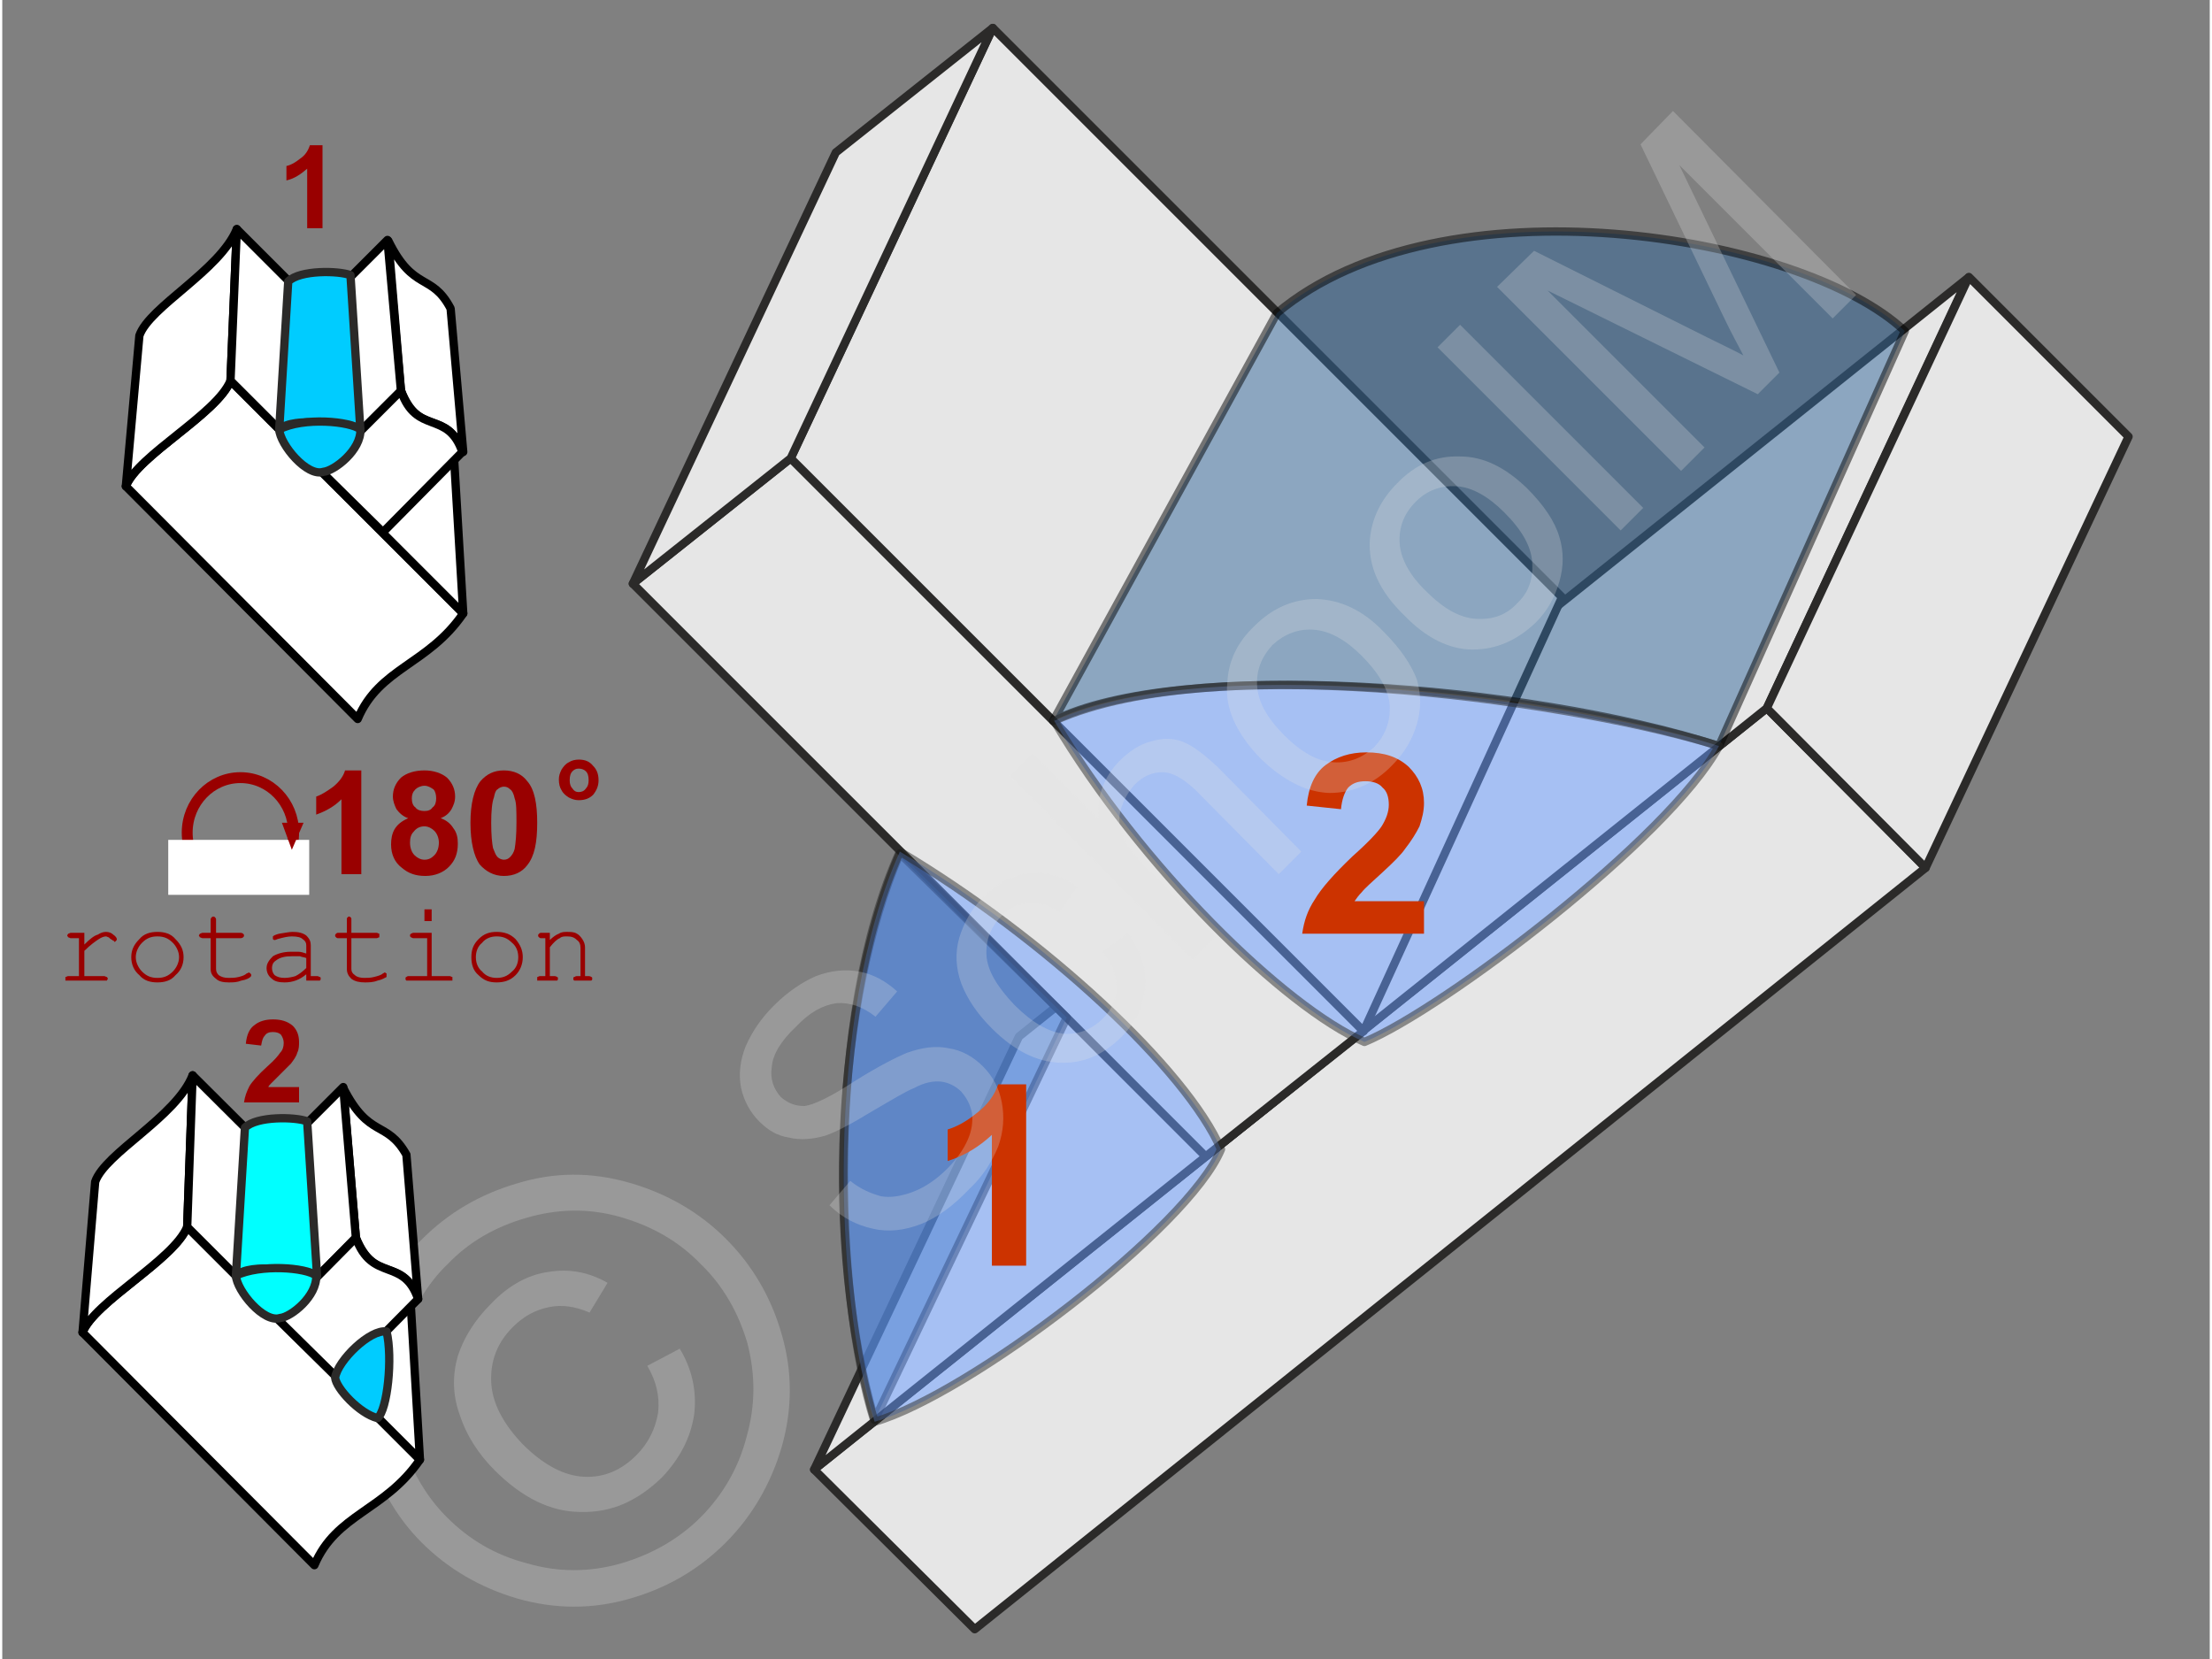
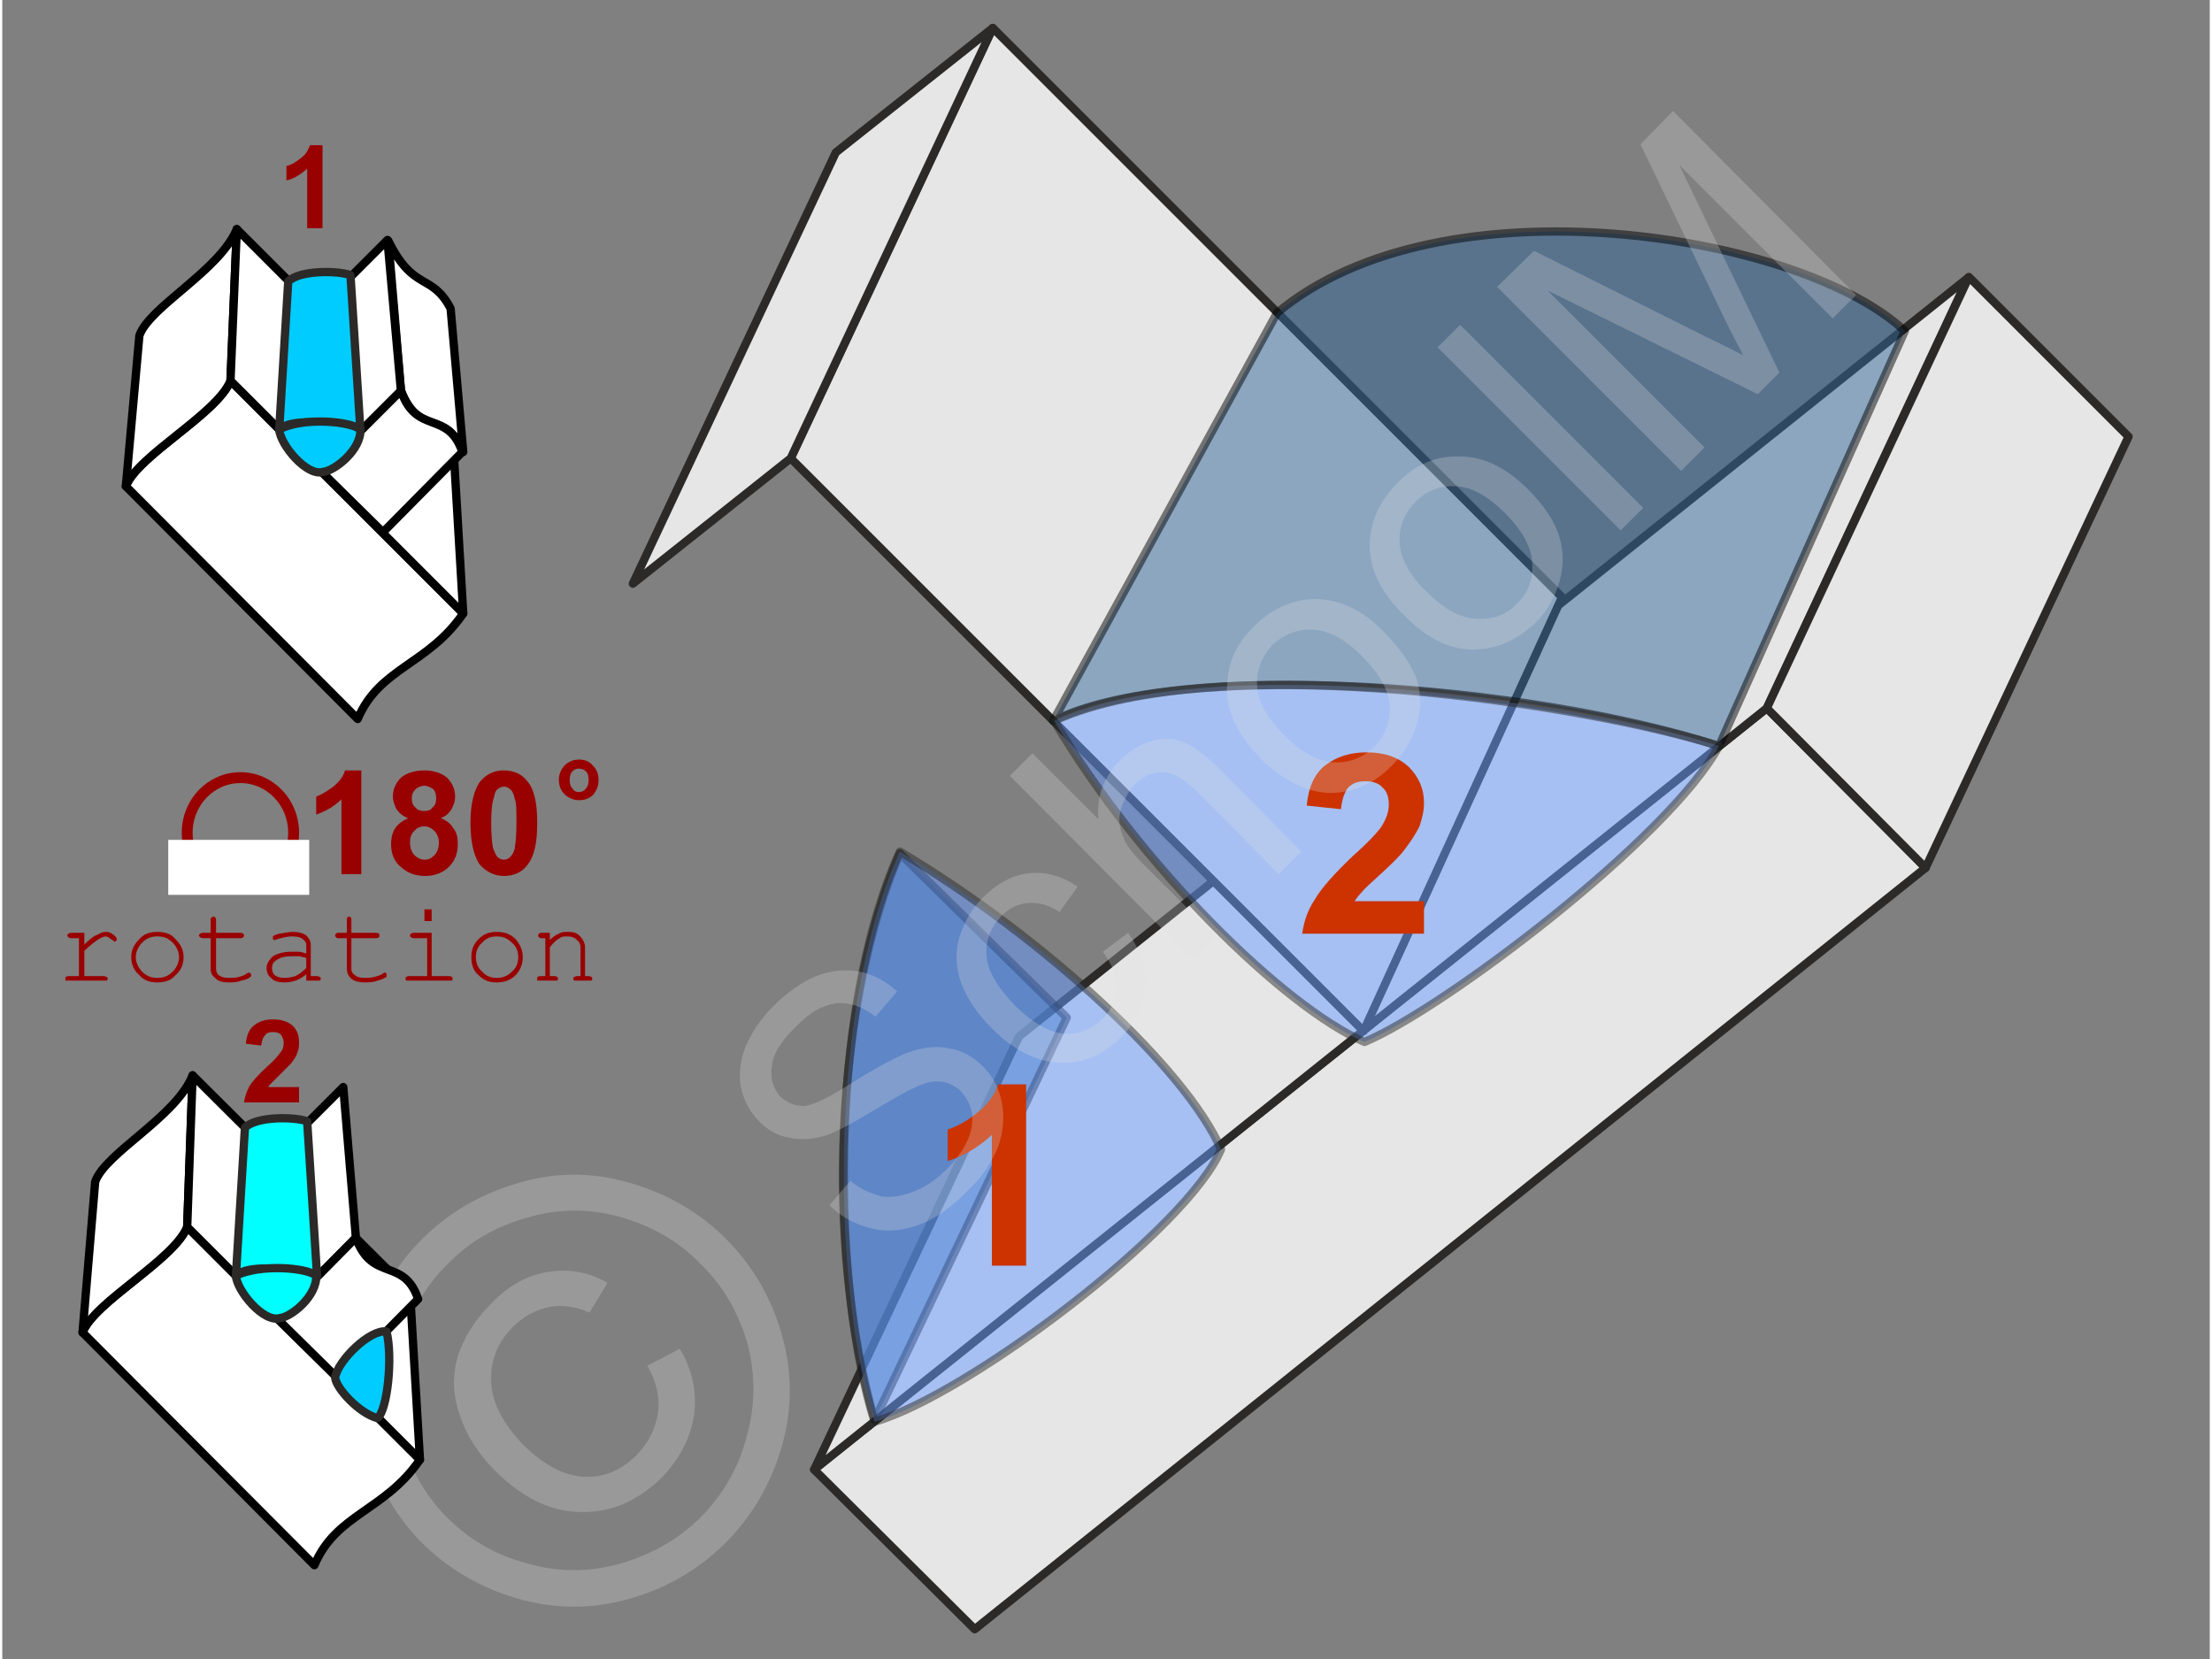
<svg xmlns="http://www.w3.org/2000/svg" width="240px" height="180px" style="shape-rendering:geometricPrecision;text-rendering:geometricPrecision;image-rendering:optimizeQuality;fill-rule:evenodd;clip-rule:evenodd" viewBox="0 0 2447 1839">
  <rect x="0" y="0" width="2447" height="1839" fill="#808080" stroke="none" />
  <g id="Ebene_x0020_1">
    <g id="_797032280">
      <g>
        <g>
          <g>
            <polygon points="900,1629 1956,785 2132,962 1078,1806" style="fill:#e6e6e6;stroke:#2b2a29;stroke-width:9.195;stroke-linejoin:round" />
            <polygon points="1127,1149 2179,308 1956,785 900,1629" style="fill:#e6e6e6;stroke:#2b2a29;stroke-width:9.195;stroke-linejoin:round" />
            <polygon points="1956,785 2180,307 2357,484 2132,962" style="fill:#e6e6e6;stroke:#2b2a29;stroke-width:9.195;stroke-linejoin:round" />
          </g>
          <g>
-             <polygon points="1509,1143 874,508 699,647 1334,1282" style="fill:#e6e6e6;stroke:#2b2a29;stroke-width:9.195;stroke-linejoin:round" />
            <polygon points="1729,662 1098,31 874,508 1509,1143" style="fill:#e6e6e6;stroke:#2b2a29;stroke-width:9.195;stroke-linejoin:round" />
            <polygon points="874,508 1098,31 924,169 699,647" style="fill:#e6e6e6;stroke:#2b2a29;stroke-width:9.195;stroke-linejoin:round" />
          </g>
        </g>
        <g>
          <path d="M2109 367c-114,-108 -514,-173 -696,-20l-248 452c138,-69 524,-41 738,28l206 -460z" style="fill:#369;fill-opacity:.502;stroke:#000;stroke-width:9.195;stroke-linejoin:round;stroke-opacity:.502" />
          <path d="M1166 799c184,-83 596,-17 737,28 -55,102 -306,292 -393,328 -88,-38 -248,-194 -344,-356z" style="fill:#69f;fill-opacity:.502;stroke:#2b2a29;stroke-width:9.195;stroke-linejoin:round;stroke-opacity:.502" />
        </g>
        <path d="M995 946l185 182 -213 446c-57,-197 -42,-466 28,-628z" style="fill:#369;fill-opacity:.502;stroke:#000;stroke-width:9.195;stroke-linejoin:round;stroke-opacity:.502" />
        <path d="M995 944c-83,184 -73,491 -28,632 104,-30 348,-215 384,-302 -38,-88 -195,-234 -356,-330z" style="fill:#69f;fill-opacity:.502;stroke:#2b2a29;stroke-width:9.195;stroke-linejoin:round;stroke-opacity:.502" />
        <path d="M1135 1403l-38 0 0 -145c-14,13 -30,23 -49,29l0 -35c10,-3 21,-9 32,-18 12,-9 20,-20 24,-32l31 0 0 201z" style="fill:#c30;fill-rule:nonzero" />
        <path d="M1576 999l0 36 -135 0c2,-14 6,-26 14,-38 7,-12 21,-28 42,-48 18,-16 28,-27 32,-33 5,-8 8,-16 8,-24 0,-8 -2,-15 -7,-19 -4,-5 -11,-7 -19,-7 -8,0 -14,2 -19,7 -4,5 -7,13 -8,24l-38 -4c2,-21 9,-36 21,-45 12,-9 27,-14 45,-14 20,0 35,5 47,16 11,11 17,24 17,40 0,9 -2,17 -5,26 -4,8 -9,16 -16,25 -4,6 -13,15 -25,26 -12,11 -20,18 -23,22 -3,3 -6,7 -8,10l77 0z" style="fill:#c30;fill-rule:nonzero" />
      </g>
      <g>
        <g>
          <path d="M917 1336l23 -27c11,9 23,14 34,17 10,2 23,0 36,-5 13,-5 26,-14 37,-25 11,-11 18,-21 23,-32 5,-11 6,-21 5,-30 -2,-10 -6,-17 -12,-24 -6,-6 -14,-10 -22,-11 -9,-1 -19,1 -30,7 -8,3 -23,12 -47,26 -23,14 -40,23 -52,27 -14,4 -28,5 -40,2 -13,-2 -23,-8 -33,-18 -10,-10 -17,-23 -20,-37 -3,-15 -1,-31 5,-46 7,-16 17,-31 31,-45 15,-15 31,-26 47,-33 16,-6 32,-8 48,-5 16,3 30,11 42,22l-24 28c-14,-11 -28,-16 -43,-15 -15,2 -30,10 -45,26 -17,16 -26,31 -27,45 -2,13 2,24 10,33 8,7 16,10 26,10 10,-1 29,-10 55,-27 27,-17 47,-27 59,-32 17,-6 32,-8 46,-5 14,2 27,9 38,20 11,11 18,24 21,40 3,16 2,32 -4,49 -7,17 -17,33 -32,47 -18,19 -36,32 -54,39 -18,7 -36,9 -53,5 -18,-4 -34,-12 -48,-26zm303 -281l28 -21c14,20 21,40 19,60 -2,21 -10,39 -26,55 -21,21 -43,30 -69,29 -25,-1 -50,-13 -75,-38 -16,-16 -27,-32 -34,-50 -6,-17 -7,-34 -2,-51 5,-16 13,-31 26,-44 16,-16 33,-25 51,-27 19,-2 37,3 54,15l-20 28c-12,-8 -24,-11 -35,-10 -11,1 -20,5 -29,14 -12,12 -18,27 -17,44 1,17 12,35 31,55 20,20 38,30 55,32 16,1 31,-5 43,-17 10,-10 15,-21 15,-33 1,-13 -4,-26 -15,-41zm100 9l-203 -204 25 -25 73 73c-2,-25 6,-47 24,-65 10,-10 22,-18 34,-21 13,-4 24,-4 35,0 11,4 24,14 39,28l93 94 -25 25 -93 -94c-13,-12 -25,-19 -36,-19 -11,0 -21,4 -31,14 -7,8 -12,17 -15,27 -3,10 -2,20 2,29 3,10 11,20 23,32l80 80 -25 26zm75 -223c-27,-28 -40,-56 -37,-84 1,-24 11,-45 30,-63 20,-20 43,-30 69,-30 26,1 51,12 74,36 19,19 31,37 37,53 5,17 5,33 0,50 -5,17 -14,32 -27,45 -20,21 -44,31 -70,31 -26,-1 -51,-14 -76,-38zm26 -26c19,19 37,29 55,30 17,1 32,-5 45,-17 12,-13 18,-28 17,-46 -1,-17 -12,-36 -31,-55 -18,-18 -36,-28 -54,-29 -17,-1 -32,5 -45,17 -12,13 -18,28 -17,45 1,18 11,36 30,55zm133 -133c-28,-27 -40,-55 -38,-84 2,-23 12,-44 30,-62 20,-21 43,-31 70,-30 26,0 50,12 74,35 19,19 31,37 36,54 5,16 5,33 0,50 -5,17 -13,32 -26,45 -21,20 -44,30 -70,30 -26,0 -52,-13 -76,-38zm25 -26c19,19 37,29 55,30 18,1 33,-4 45,-17 13,-12 18,-27 17,-45 -1,-18 -11,-36 -31,-56 -18,-18 -36,-28 -53,-29 -18,-1 -33,5 -45,17 -13,13 -19,28 -18,46 1,17 11,36 30,54zm215 -68l-203 -203 25 -25 203 203 -25 25zm67 -66l-204 -204 41 -40 192 96c18,9 31,15 40,20 -5,-10 -13,-24 -22,-43l-92 -191 36 -37 203 204 -26 26 -170 -170 111 230 -24 24 -233 -115 174 174 -26 26z" style="fill:#e6e6e6;fill-rule:nonzero;fill-opacity:.251" />
          <path d="M466 1373c28,-28 63,-49 104,-61 42,-13 83,-13 125,-1 42,12 78,33 107,62 29,29 50,64 62,106 12,41 12,83 0,125 -12,41 -33,77 -62,106 -29,29 -64,50 -106,62 -41,12 -83,12 -125,0 -41,-12 -77,-33 -106,-62 -29,-29 -49,-65 -61,-107 -12,-42 -12,-84 1,-125 12,-42 32,-77 61,-105zm28 28c-24,23 -41,53 -51,87 -11,35 -11,70 -1,105 10,35 27,65 51,89 25,25 54,42 89,51 34,10 69,10 104,0 34,-10 64,-27 88,-51 24,-24 42,-54 51,-89 10,-35 10,-69 1,-104 -10,-34 -27,-64 -52,-88 -24,-25 -54,-42 -89,-52 -35,-10 -70,-9 -104,1 -35,10 -64,27 -87,51zm221 113l36 -19c14,23 19,48 16,73 -4,26 -16,49 -36,70 -27,26 -56,39 -90,38 -33,0 -65,-16 -95,-46 -19,-19 -32,-40 -39,-62 -8,-22 -8,-44 -2,-65 7,-21 19,-40 37,-58 19,-20 41,-32 63,-35 23,-4 45,0 66,12l-20 33c-16,-7 -31,-9 -45,-6 -15,3 -28,10 -40,22 -17,17 -25,37 -24,61 1,23 13,46 35,69 23,23 46,35 68,36 22,1 41,-7 58,-24 13,-13 21,-29 24,-47 2,-18 -2,-35 -12,-52z" style="fill:#e6e6e6;fill-rule:nonzero;fill-opacity:.251" />
        </g>
        <polygon points="0,0 2447,0 2447,1839 0,1839" style="fill:none" />
      </g>
      <g>
        <g>
          <g>
            <path d="M137 539l257 258c24,-57 78,-60 117,-117l-258 -258c-14,36 -103,83 -116,117z" style="fill:#fff;stroke:#000;stroke-width:9.195;stroke-linejoin:round" />
            <path d="M253 422l7 -168c-19,46 -97,86 -108,118l-15 167c13,-34 101,-80 116,-117z" style="fill:#fff;stroke:#000;stroke-width:9.195;stroke-linejoin:round" />
            <polygon points="511,680 253,422 260,254 500,494" style="fill:#fff;stroke:#000;stroke-width:9.195;stroke-linejoin:round" />
          </g>
          <path d="M442 433l-14 -166c28,57 48,35 69,75l14 159c-20,-49 -48,-15 -69,-68z" style="fill:#fff;stroke:#000;stroke-width:9.195;stroke-linejoin:round" />
          <polygon points="353,522 442,434 427,266 341,352" style="fill:#fff;stroke:#000;stroke-width:9.195;stroke-linejoin:round" />
          <path d="M510 501l-88 89 -69 -68 89 -89c17,50 52,21 68,68z" style="fill:#fff;stroke:#000;stroke-width:9.195;stroke-linejoin:round" />
          <path d="M397 477c-19,-6 -73,-16 -90,-1l10 -164c13,-13 56,-12 69,-7l11 172z" style="fill:#0cf;stroke:#2b2a29;stroke-width:9.195;stroke-linecap:round;stroke-linejoin:round" />
          <path d="M397 476c-11,-9 -63,-14 -90,0 1,17 31,53 49,47 12,-1 42,-24 41,-47z" style="fill:#0cf;stroke:#2b2a29;stroke-width:9.195;stroke-linecap:round;stroke-linejoin:round" />
        </g>
        <g>
          <g>
            <path d="M89 1477l257 258c24,-57 78,-60 117,-117l-258 -258c-14,36 -103,83 -116,117z" style="fill:#fff;stroke:#000;stroke-width:9.195;stroke-linejoin:round" />
            <path d="M205 1360l6 -168c-18,46 -97,86 -108,118l-14 167c13,-34 101,-80 116,-117z" style="fill:#fff;stroke:#000;stroke-width:9.195;stroke-linejoin:round" />
            <polygon points="463,1618 205,1360 211,1192 452,1432" style="fill:#fff;stroke:#000;stroke-width:9.195;stroke-linejoin:round" />
          </g>
          <g>
-             <path d="M392 1372l-14 -166c29,57 48,35 70,74l13 160c-19,-49 -47,-15 -69,-68z" style="fill:#fff;stroke:#000;stroke-width:9.195;stroke-linejoin:round" />
            <polygon points="304,1461 392,1372 378,1205 292,1291" style="fill:#fff;stroke:#000;stroke-width:9.195;stroke-linejoin:round" />
            <path d="M461 1440l-88 89 -69 -68 88 -89c18,50 53,21 69,68z" style="fill:#fff;stroke:#000;stroke-width:9.195;stroke-linejoin:round" />
          </g>
          <path d="M349 1415c-19,-6 -73,-16 -90,-1l10 -164c13,-13 56,-12 69,-7l11 172z" style="fill:#0ff;stroke:#2b2a29;stroke-width:9.195;stroke-linecap:round;stroke-linejoin:round" />
          <path d="M348 1414c-11,-9 -62,-13 -89,0 1,17 31,53 49,47 12,-1 41,-24 40,-47z" style="fill:#0ff;stroke:#2b2a29;stroke-width:9.195;stroke-linecap:round;stroke-linejoin:round" />
          <path d="M416 1572c11,-9 17,-67 10,-96 -18,-3 -54,32 -57,51 1,12 27,40 47,45z" style="fill:#0cf;stroke:#2b2a29;stroke-width:9.195;stroke-linecap:round;stroke-linejoin:round" />
        </g>
        <path d="M355 253l-17 0 0 -66c-7,6 -14,11 -23,13l0 -16c5,-1 10,-4 15,-8 6,-4 9,-9 11,-15l14 0 0 92z" style="fill:#900;fill-rule:nonzero" />
        <path d="M329 1205l0 17 -61 0c1,-7 3,-12 6,-18 3,-5 10,-13 20,-22 8,-7 12,-12 14,-15 3,-3 4,-7 4,-11 0,-3 -1,-6 -3,-9 -2,-2 -5,-3 -9,-3 -4,0 -7,1 -9,4 -2,2 -3,5 -4,11l-17 -2c1,-10 4,-17 10,-21 5,-4 12,-6 20,-6 9,0 16,2 22,7 5,5 7,11 7,18 0,4 0,8 -2,12 -1,4 -4,8 -7,12 -2,2 -6,6 -11,11 -6,6 -9,9 -11,11 -1,1 -3,3 -3,4l34 0z" style="fill:#900;fill-rule:nonzero" />
        <path d="M398 969l-22 0 0 -83c-8,8 -17,13 -28,17l0 -20c6,-2 12,-6 19,-11 6,-5 11,-11 13,-18l18 0 0 115z" style="fill:#900;fill-rule:nonzero" />
        <path id="1" d="M450 907c-6,-2 -10,-6 -13,-10 -2,-4 -4,-9 -4,-14 0,-8 3,-15 9,-21 6,-5 15,-8 26,-8 10,0 19,3 25,8 6,6 9,13 9,21 0,6 -2,10 -4,14 -3,5 -7,8 -12,10 6,2 11,6 14,11 4,5 5,11 5,17 0,11 -3,19 -10,26 -6,6 -15,10 -26,10 -11,0 -19,-3 -26,-9 -8,-6 -12,-15 -12,-26 0,-6 1,-12 4,-17 3,-5 8,-9 15,-12zm4 -22c0,4 1,8 4,10 2,3 6,4 10,4 4,0 7,-1 9,-4 3,-2 4,-6 4,-10 0,-4 -1,-8 -3,-10 -3,-2 -6,-4 -10,-4 -4,0 -8,2 -10,4 -3,3 -4,6 -4,10zm-2 49c0,6 2,11 5,14 3,3 7,5 11,5 5,0 8,-2 11,-5 3,-3 5,-8 5,-14 0,-5 -2,-10 -5,-13 -3,-3 -7,-5 -11,-5 -5,0 -9,2 -12,6 -3,3 -4,7 -4,12z" style="fill:#900;fill-rule:nonzero" />
        <path id="2" d="M556 854c11,0 20,4 26,12 8,9 11,25 11,46 0,22 -3,37 -11,47 -6,8 -15,12 -26,12 -11,0 -20,-5 -27,-13 -6,-9 -10,-24 -10,-46 0,-21 4,-37 11,-46 7,-8 15,-12 26,-12zm0 18c-2,0 -5,1 -7,3 -2,1 -3,4 -4,9 -2,5 -3,15 -3,28 0,14 1,23 2,28 2,5 3,8 5,10 2,2 5,3 7,3 3,0 5,-1 7,-3 2,-2 4,-5 5,-9 1,-6 2,-15 2,-29 0,-13 0,-22 -2,-27 -1,-5 -3,-9 -5,-10 -2,-2 -4,-3 -7,-3z" style="fill:#900;fill-rule:nonzero" />
        <path d="M617 864c0,-4 1,-7 3,-11 2,-3 4,-6 8,-8 3,-2 7,-3 11,-3 7,0 12,2 16,7 4,4 6,9 6,16 0,6 -2,11 -6,16 -4,4 -9,6 -16,6 -4,0 -7,-1 -11,-3 -3,-2 -6,-4 -8,-8 -2,-3 -3,-7 -3,-12zm12 1c0,4 1,7 3,9 2,3 4,4 7,4 3,0 6,-1 8,-4 2,-2 3,-5 3,-9 0,-5 -1,-8 -3,-10 -2,-2 -5,-3 -8,-3 -3,0 -5,1 -7,3 -2,2 -3,5 -3,10z" style="fill:#900;fill-rule:nonzero" />
        <path d="M91 1034l0 13c6,-6 11,-10 15,-11 3,-2 6,-3 9,-3 3,0 6,1 8,3 3,2 4,4 4,5 0,1 0,1 -1,2 0,0 -1,1 -1,1 -1,0 -1,0 -1,-1 -1,0 -1,0 -2,-1 -2,-1 -3,-2 -4,-3 -1,0 -2,-1 -3,-1 -2,0 -5,1 -8,3 -3,2 -9,6 -16,13l0 28 22 0c1,0 2,1 3,1 0,0 1,1 1,2 0,1 -1,1 -1,2 -1,0 -2,0 -3,0l-40 0c-1,0 -2,0 -3,0 0,-1 0,-1 0,-2 0,-1 0,-1 0,-2 1,0 2,-1 3,-1l12 0 0 -42 -9 0c-1,0 -2,-1 -3,-1 0,-1 -1,-1 -1,-2 0,-1 1,-1 1,-2 1,0 2,-1 3,-1l15 0z" style="fill:#900;fill-rule:nonzero" />
        <path id="1" d="M201 1061c0,8 -3,15 -9,20 -5,6 -12,8 -20,8 -8,0 -15,-2 -20,-8 -6,-5 -9,-12 -9,-20 0,-8 3,-14 9,-20 5,-6 12,-8 20,-8 8,0 15,2 20,8 6,6 9,12 9,20zm-5 0c0,-6 -3,-12 -7,-16 -5,-5 -10,-7 -17,-7 -7,0 -12,2 -17,7 -4,4 -7,10 -7,16 0,6 3,12 7,16 5,5 10,7 17,7 7,0 12,-2 17,-7 4,-4 7,-10 7,-16z" style="fill:#900;fill-rule:nonzero" />
        <path id="2" d="M237 1034l27 0c2,0 3,1 3,1 1,1 1,1 1,2 0,1 0,1 -1,2 0,0 -1,1 -3,1l-27 0 0 34c0,3 1,5 3,7 3,2 6,3 11,3 3,0 7,0 11,-1 4,-1 7,-2 9,-4 1,0 2,-1 2,-1 1,0 2,1 2,1 1,1 1,1 1,2 0,1 0,1 -1,2 -1,1 -4,3 -10,4 -5,2 -9,2 -14,2 -6,0 -11,-1 -14,-4 -4,-3 -6,-6 -6,-11l0 -34 -9 0c-1,0 -2,-1 -3,-1 0,-1 -1,-1 -1,-2 0,-1 1,-1 1,-2 1,0 2,-1 3,-1l9 0 0 -15c0,-1 1,-2 1,-2 1,-1 1,-1 2,-1 1,0 1,0 2,1 0,0 1,1 1,2l0 15z" style="fill:#900;fill-rule:nonzero" />
        <path id="3" d="M337 1087l0 -7c-7,6 -15,9 -24,9 -6,0 -11,-1 -14,-4 -4,-3 -6,-7 -6,-12 0,-5 3,-9 7,-13 5,-3 12,-5 20,-5 3,0 5,0 8,0 3,0 6,1 9,2l0 -9c0,-3 -1,-5 -4,-7 -2,-2 -6,-3 -12,-3 -4,0 -9,1 -16,3 -2,1 -3,1 -3,1 -1,0 -1,0 -2,-1 0,0 0,-1 0,-2 0,0 0,-1 0,-1 1,-1 3,-2 7,-3 7,-1 11,-2 15,-2 6,0 11,1 15,4 4,4 5,7 5,11l0 34 7 0c2,0 2,1 3,1 1,0 1,1 1,2 0,1 0,1 -1,2 -1,0 -1,0 -3,0l-12 0zm0 -25c-2,-1 -5,-1 -7,-2 -3,0 -6,0 -9,0 -7,0 -13,1 -18,5 -3,2 -4,5 -4,8 0,3 1,6 3,8 3,2 6,3 11,3 4,0 9,-1 12,-2 4,-2 8,-5 12,-9l0 -11z" style="fill:#900;fill-rule:nonzero" />
        <path id="4" d="M387 1034l28 0c1,0 2,1 3,1 0,1 0,1 0,2 0,1 0,1 0,2 -1,0 -2,1 -3,1l-28 0 0 34c0,3 1,5 4,7 2,2 6,3 10,3 4,0 7,0 11,-1 4,-1 8,-2 10,-4 1,0 1,-1 2,-1 1,0 1,1 2,1 0,1 0,1 0,2 0,1 0,1 0,2 -2,1 -5,3 -10,4 -5,2 -10,2 -14,2 -6,0 -11,-1 -15,-4 -3,-3 -5,-6 -5,-11l0 -34 -10 0c-1,0 -2,-1 -2,-1 -1,-1 -1,-1 -1,-2 0,-1 0,-1 1,-2 0,0 1,-1 2,-1l10 0 0 -15c0,-1 0,-2 1,-2 0,-1 1,-1 1,-1 1,0 2,0 2,1 1,0 1,1 1,2l0 15z" style="fill:#900;fill-rule:nonzero" />
        <path id="5" d="M476 1008l0 13 -8 0 0 -13 8 0zm0 26l0 48 20 0c1,0 2,1 3,1 0,0 0,1 0,2 0,1 0,1 0,2 -1,0 -2,0 -3,0l-46 0c-1,0 -2,0 -2,0 -1,-1 -1,-1 -1,-2 0,-1 0,-2 1,-2 0,0 1,-1 2,-1l21 0 0 -42 -15 0c-2,0 -2,-1 -3,-1 -1,-1 -1,-1 -1,-2 0,-1 0,-1 1,-2 1,0 1,-1 3,-1l20 0z" style="fill:#900;fill-rule:nonzero" />
        <path id="6" d="M577 1061c0,8 -3,15 -8,20 -6,6 -13,8 -21,8 -8,0 -14,-2 -20,-8 -6,-5 -8,-12 -8,-20 0,-8 2,-14 8,-20 6,-6 12,-8 20,-8 8,0 15,2 21,8 5,6 8,12 8,20zm-5 0c0,-6 -2,-12 -7,-16 -5,-5 -10,-7 -17,-7 -6,0 -12,2 -16,7 -5,4 -7,10 -7,16 0,6 2,12 7,16 4,5 10,7 16,7 7,0 12,-2 17,-7 5,-4 7,-10 7,-16z" style="fill:#900;fill-rule:nonzero" />
        <path id="7" d="M607 1034l0 8c3,-3 7,-6 10,-7 3,-2 6,-2 9,-2 4,0 8,0 11,2 2,1 4,3 6,6 2,3 3,6 3,9l0 32 4 0c2,0 3,1 3,1 1,0 1,1 1,2 0,1 0,1 -1,2 0,0 -1,0 -3,0l-13 0c-2,0 -2,0 -3,0 -1,-1 -1,-1 -1,-2 0,-1 0,-2 1,-2 1,0 1,-1 3,-1l4 0 0 -31c0,-4 -1,-7 -4,-9 -3,-3 -6,-4 -11,-4 -3,0 -6,0 -8,2 -3,1 -7,5 -11,10l0 32 5 0c2,0 3,1 3,1 1,0 1,1 1,2 0,1 0,1 -1,2 0,0 -1,0 -3,0l-16 0c-1,0 -2,0 -3,0 0,-1 0,-1 0,-2 0,-1 0,-2 0,-2 1,0 2,-1 3,-1l6 0 0 -42 -5 0c-1,0 -2,-1 -2,-1 -1,-1 -1,-1 -1,-2 0,-1 0,-1 1,-2 0,0 1,-1 2,-1l10 0z" style="fill:#900;fill-rule:nonzero" />
        <ellipse cx="264" cy="923" rx="59" ry="61" style="fill:none;stroke:#900;stroke-width:12.066" />
        <rect x="184" y="931" width="156.249" height="60.923" style="fill:#fff" />
-         <polygon points="321,942 310,912 334,912" style="fill:#900" />
      </g>
    </g>
  </g>
</svg>